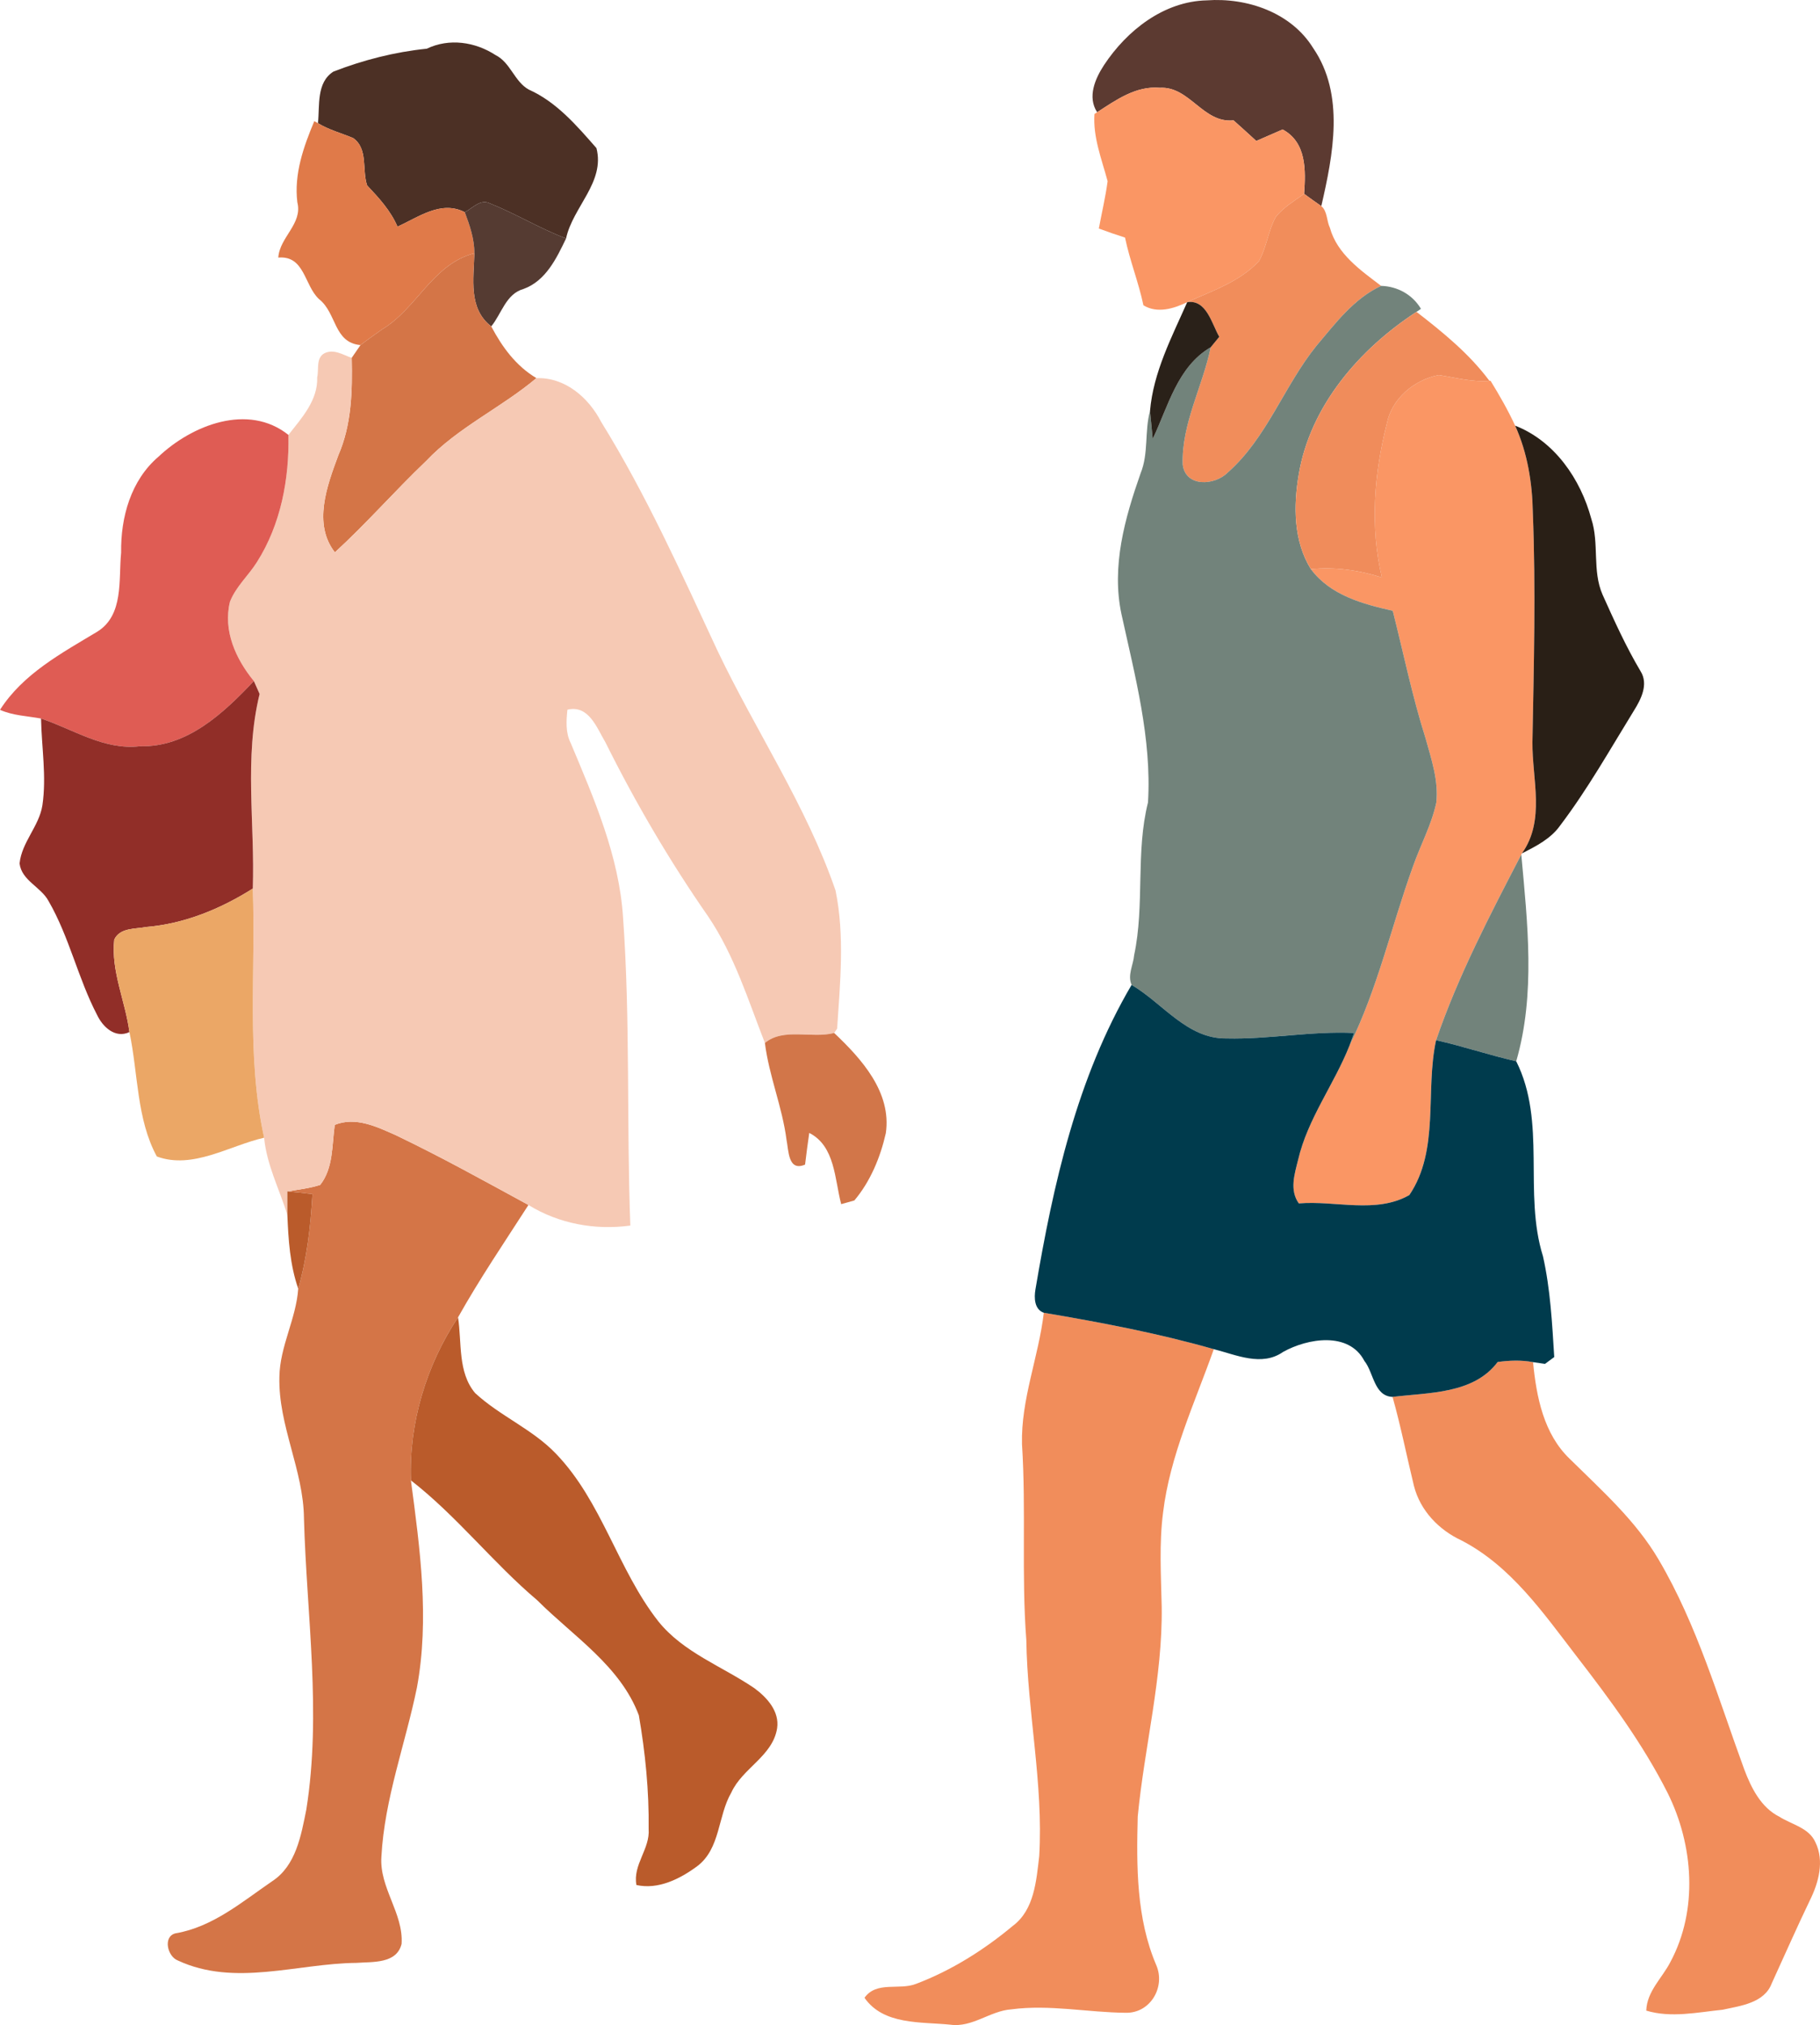
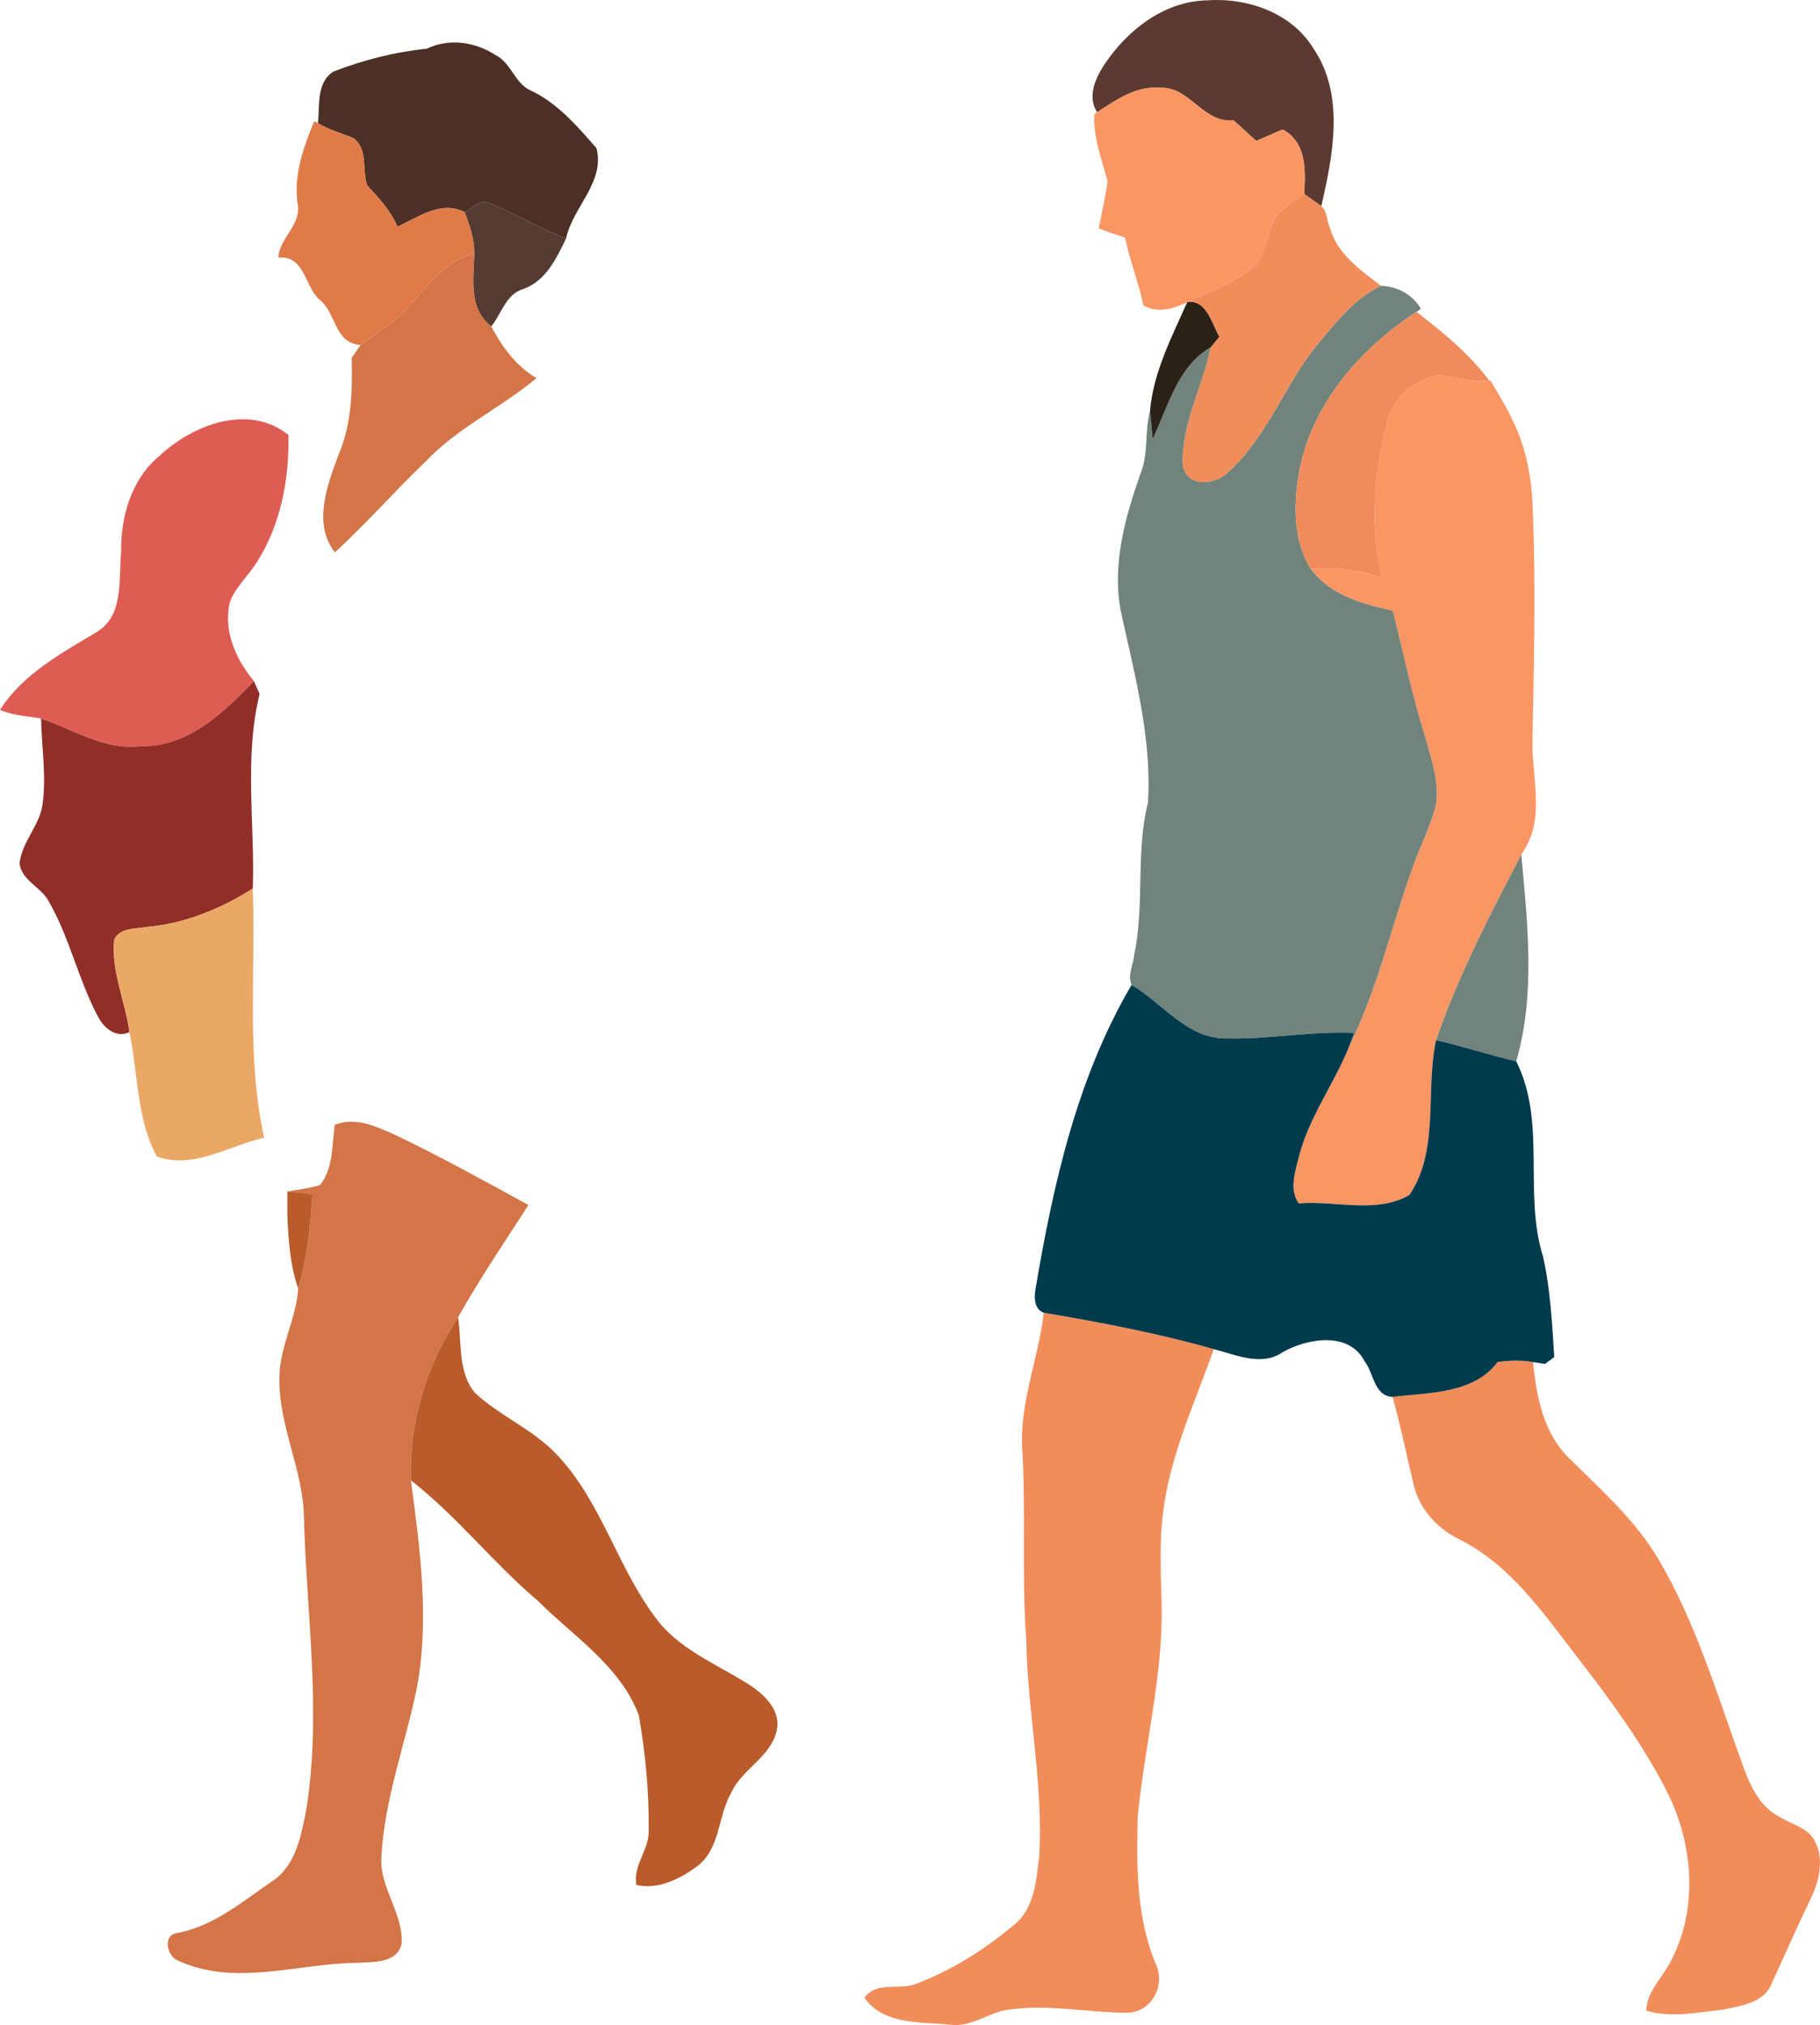
<svg xmlns="http://www.w3.org/2000/svg" width="359.416" height="399.827" viewBox="0 0 269.562 299.87">
  <path fill="#5c3a31" d="M163.52 9.632c3.38-5.12 8.86-9.44 15.22-9.58 5.96-.43 12.49 1.79 15.75 7.06 4.73 6.9 2.96 15.81 1.21 23.41-.86-.6-1.71-1.2-2.55-1.82.25-3.47.37-7.63-3.18-9.53-1.3.57-2.6 1.14-3.9 1.7-1.12-1.02-2.24-2.05-3.37-3.05-4.52.47-6.5-5.07-10.91-4.82-3.52-.32-6.49 1.8-9.29 3.62-1.48-2.27-.3-4.97 1.02-6.99z" />
  <path fill="#4c3025" d="M63.21 7.212c3.32-1.59 7.16-1.02 10.18.94 2.22 1.1 2.79 3.92 4.92 5.11 4.12 1.83 7.13 5.36 10.03 8.67 1.31 5.05-3.51 8.73-4.5 13.38-3.88-1.47-7.43-3.66-11.27-5.19-1.41-.73-2.58.72-3.73 1.3-3.52-1.8-6.83.73-9.97 2.14-1.01-2.37-2.75-4.25-4.49-6.1-.79-2.29.18-5.44-2.08-7.02-1.74-.73-3.59-1.21-5.21-2.2.29-2.59-.27-6 2.29-7.64 4.44-1.72 9.09-2.91 13.83-3.39z" />
  <g fill="#fa9664">
    <path d="M162.5 16.622c2.8-1.82 5.77-3.94 9.29-3.62 4.41-.25 6.39 5.29 10.91 4.82 1.13 1 2.25 2.03 3.37 3.05 1.3-.56 2.6-1.13 3.9-1.7 3.55 1.9 3.43 6.06 3.18 9.53-1.45 1.05-3.04 1.99-4.18 3.4-1.14 2.05-1.36 4.48-2.48 6.53-2.83 3.08-6.94 4.43-10.65 6.11-1.98.97-4.47 1.72-6.49.46-.71-3.4-2.02-6.62-2.72-10.02-1.31-.42-2.6-.86-3.88-1.34.43-2.34.99-4.66 1.3-7.01-.88-3.28-2.18-6.49-1.95-9.95zM213.08 55.532c2.49.38 4.96 1.07 7.52.86h.17c1.32 2.15 2.58 4.34 3.64 6.64 1.83 4.04 2.54 8.46 2.62 12.87.45 11.33.15 22.67-.06 34-.05 5.49 1.94 11.58-1.56 16.47l-.09.17c-4.64 8.94-9.35 17.95-12.62 27.49-1.64 7.53.56 16.25-3.96 22.93-4.93 2.82-10.97.78-16.37 1.24-1.4-1.97-.64-4.32-.11-6.44 1.42-6.12 5.35-11.19 7.63-16.97 4.17-8.43 6.2-17.67 9.38-26.47 1.11-3.17 2.75-6.16 3.46-9.46.36-3.26-.73-6.44-1.59-9.54-1.97-6.2-3.26-12.58-4.86-18.88-4.45-.99-9.26-2.31-12.12-6.16 3.56-.36 7.12.15 10.51 1.23-1.77-7.49-1.15-15.41.74-22.81.74-3.71 4.07-6.46 7.67-7.17z" />
  </g>
  <path fill="#e07a49" d="M46.55 17.942l.54.3c1.62.99 3.47 1.47 5.21 2.2 2.26 1.58 1.29 4.73 2.08 7.02 1.74 1.85 3.48 3.73 4.49 6.1 3.14-1.41 6.45-3.94 9.97-2.14.73 1.95 1.43 3.96 1.42 6.08-6.22 1.62-8.48 8.17-13.67 11.27-1.07.77-2.16 1.52-3.2 2.33-3.99-.37-3.5-4.75-6.14-6.81-2.2-2.04-2.11-6.48-6.03-6.15.19-3.02 3.64-5 2.82-8.19-.51-4.18.92-8.22 2.51-12.01z" />
  <g fill="#f18d5b">
    <path d="M188.97 32.102c1.14-1.41 2.73-2.35 4.18-3.4.84.62 1.69 1.22 2.55 1.82.91.74.78 2.19 1.27 3.2 1.07 3.89 4.55 6.3 7.59 8.61-4.04 1.88-6.77 5.55-9.57 8.86-4.81 5.95-7.32 13.62-13.13 18.76-1.93 1.98-6.29 2.23-6.69-1.18-.18-6.04 2.96-11.53 4.15-17.35l1.27-1.55c-1.13-1.93-1.87-5.54-4.75-5.13 3.71-1.68 7.82-3.03 10.65-6.11 1.12-2.05 1.34-4.48 2.48-6.53zM154.6 194.392c8.46 1.43 16.91 3.03 25.18 5.39-2.82 7.96-6.5 15.75-7.52 24.22-.59 4.62-.3 9.28-.2 13.91.15 10.48-2.55 20.7-3.55 31.08-.19 7.38-.21 15.08 2.74 21.99 1.4 3.23-.84 7.11-4.46 7.07-5.66-.04-11.32-1.26-16.99-.51-3.17.22-5.79 2.74-9.07 2.27-4.35-.44-9.86.08-12.69-3.98 1.8-2.53 5.16-1.07 7.66-2.07 5.22-1.98 10.03-5.01 14.31-8.58 3.19-2.38 3.48-6.7 3.91-10.33.63-10.71-1.75-21.29-1.91-31.98-.74-9.66-.02-19.35-.64-29.01-.17-6.64 2.46-12.92 3.23-19.47zM206.25 206.852c5.33-.66 12-.4 15.57-5.17 1.73-.24 3.5-.31 5.24.02.5 5.13 1.56 10.62 5.45 14.34 4.71 4.65 9.76 9.12 13.15 14.9 5.71 9.69 8.84 20.59 12.69 31.09 1.03 2.72 2.46 5.61 5.18 6.98 1.83 1.17 4.41 1.63 5.36 3.81 1.34 2.74.47 5.97-.82 8.56-1.96 4.07-3.77 8.2-5.65 12.3-1.1 2.94-4.64 3.34-7.29 3.92-3.73.38-7.62 1.24-11.3.13.09-2.87 2.37-4.83 3.59-7.23 4.12-7.71 3.4-17.29-.41-24.97-3.68-7.3-8.57-13.9-13.55-20.34-4.89-6.36-9.68-13.29-16.99-17.08-3.36-1.56-6.12-4.42-7.05-8.08-1.07-4.39-1.94-8.83-3.17-13.18z" />
  </g>
  <path fill="#553b32" d="M68.84 31.422c1.15-.58 2.32-2.03 3.73-1.3 3.84 1.53 7.39 3.72 11.27 5.19-1.41 2.94-3 6.27-6.28 7.47-2.63.73-3.25 3.65-4.8 5.55-3.43-2.63-2.6-7.08-2.5-10.83.01-2.12-.69-4.13-1.42-6.08z" />
  <g fill="#d47547">
    <path d="M56.59 48.772c5.19-3.1 7.45-9.65 13.67-11.27-.1 3.75-.93 8.2 2.5 10.83 1.61 3.05 3.66 5.86 6.69 7.66-5.23 4.4-11.61 7.28-16.34 12.28-4.61 4.39-8.81 9.22-13.51 13.52-3.29-4.22-1.15-9.89.5-14.35 1.99-4.55 2.1-9.56 1.99-14.45.32-.47.98-1.42 1.3-1.89 1.04-.81 2.13-1.56 3.2-2.33zM49.58 166.572c3.08-1.26 6.24.28 9.05 1.53 6.67 3.19 13.14 6.79 19.64 10.33-3.54 5.5-7.23 10.93-10.43 16.64-4.7 7.11-7.28 15.6-6.98 24.14 1.35 10.14 2.77 20.51.89 30.69-1.71 8.34-4.8 16.45-5.26 25.02-.33 4.61 3.28 8.37 2.99 12.92-.72 2.99-4.31 2.64-6.68 2.82-8.79.08-18.04 3.58-26.47-.36-1.52-.58-2.23-3.52-.36-4.01 5.52-.93 9.86-4.65 14.34-7.72 3.53-2.3 4.29-6.79 5.06-10.62 2.27-14.28.05-28.74-.35-43.08-.06-7.18-3.82-13.78-3.64-20.98.07-4.54 2.48-8.58 2.79-13.07 1.31-4.56 1.83-9.28 2.11-14-1.24-.15-2.48-.28-3.72-.4 1.63-.27 3.28-.45 4.86-.96 1.97-2.49 1.74-5.92 2.16-8.89z" />
  </g>
  <g fill="#72837b">
    <path d="M194.99 51.192c2.8-3.31 5.53-6.98 9.57-8.86 2.43.07 4.65 1.3 5.9 3.4l-.66.45c-8.45 5.5-15.76 13.93-17.45 24.12-.79 4.68-.77 9.82 1.81 13.98 2.86 3.85 7.67 5.17 12.12 6.16 1.6 6.3 2.89 12.68 4.86 18.88.86 3.1 1.95 6.28 1.59 9.54-.71 3.3-2.35 6.29-3.46 9.46-3.18 8.8-5.21 18.04-9.38 26.47.16-.46.49-1.37.66-1.83-6.32-.31-12.57.96-18.88.81-5.84.09-9.44-5.22-14.07-7.93-.64-1.44.26-2.96.38-4.41 1.58-7.46.19-15.19 2.05-22.61.57-9.45-1.93-18.73-3.93-27.88-1.51-7.08.5-14.21 2.84-20.87 1.2-2.94.56-6.19 1.39-9.22l.4 4.14c2.29-4.8 3.66-10.7 8.59-13.57-1.19 5.82-4.33 11.31-4.15 17.35.4 3.41 4.76 3.16 6.69 1.18 5.81-5.14 8.32-12.81 13.13-18.76zM212.7 154.032c3.27-9.54 7.98-18.55 12.62-27.49.92 10.14 2.13 20.66-.75 30.61-3.99-.9-7.87-2.23-11.87-3.12z" />
  </g>
  <path fill="#2a2119" d="M175.84 44.742c2.88-.41 3.62 3.2 4.75 5.13l-1.27 1.55c-4.93 2.87-6.3 8.77-8.59 13.57l-.4-4.14c.49-5.74 3.22-10.93 5.51-16.11z" />
  <path fill="#f08c5b" d="M192.35 70.302c1.69-10.19 9-18.62 17.45-24.12 3.92 3.03 7.82 6.21 10.8 10.21-2.56.21-5.03-.48-7.52-.86-3.6.71-6.93 3.46-7.67 7.17-1.89 7.4-2.51 15.32-.74 22.81-3.39-1.08-6.95-1.59-10.51-1.23-2.58-4.16-2.6-9.3-1.81-13.98z" />
-   <path fill="#f6c9b4" d="M48.09 52.292c1.38-.65 2.72.26 4 .7.11 4.89 0 9.9-1.99 14.45-1.65 4.46-3.79 10.13-.5 14.35 4.7-4.3 8.9-9.13 13.51-13.52 4.73-5 11.11-7.88 16.34-12.28 4.27-.14 7.73 2.89 9.6 6.5 6.66 10.75 11.84 22.31 17.17 33.76 5.68 11.94 13.2 23.04 17.53 35.6 1.38 6.71.68 13.68.24 20.46l-.44.65c-3.32.87-7.5-.82-10.26 1.48-2.49-6.37-4.52-12.99-8.4-18.73-5.7-8.2-10.76-16.83-15.21-25.77-1.29-2.17-2.48-5.61-5.64-4.85-.17 1.66-.29 3.39.49 4.94 3.47 8.27 7.16 16.72 7.75 25.8 1.09 15.19.51 30.44 1.08 45.65-5.22.71-10.59-.27-15.09-3.05-6.5-3.54-12.97-7.14-19.64-10.33-2.81-1.25-5.97-2.79-9.05-1.53-.42 2.97-.19 6.4-2.16 8.89-1.58.51-3.23.69-4.86.96v3.47c-1.18-3.81-3.06-7.4-3.44-11.42-2.66-12.14-1.22-24.59-1.68-36.89.33-9.61-1.31-19.37 1.01-28.82-.21-.48-.64-1.44-.85-1.91-2.68-3.26-4.59-7.47-3.54-11.75.87-2.23 2.73-3.86 3.99-5.86 3.55-5.59 4.8-12.29 4.67-18.84 1.96-2.51 4.38-5.12 4.26-8.53.28-1.19-.22-2.89 1.11-3.58z" />
  <path fill="#df5c54" d="M23.48 67.622c4.94-4.67 13.27-7.98 19.24-3.22.13 6.55-1.12 13.25-4.67 18.84-1.26 2-3.12 3.63-3.99 5.86-1.05 4.28.86 8.49 3.54 11.75-4.49 4.73-9.86 9.84-16.87 9.65-5.32.62-9.84-2.5-14.65-4.1-2.04-.38-4.16-.43-6.08-1.29 3.41-5.33 9.1-8.38 14.37-11.55 4.01-2.45 3.17-7.74 3.57-11.73-.08-5.22 1.44-10.72 5.54-14.21z" />
-   <path fill="#291f16" d="M224.41 63.032c5.83 2.27 9.7 7.91 11.28 13.8 1.2 3.64.11 7.67 1.66 11.21 1.73 3.85 3.47 7.71 5.64 11.36 1.2 1.92.07 4.14-.99 5.83-3.53 5.73-6.84 11.62-10.91 16.99-1.39 1.98-3.58 3.08-5.68 4.15 3.5-4.89 1.51-10.98 1.56-16.47.21-11.33.51-22.67.06-34-.08-4.41-.79-8.83-2.62-12.87z" />
  <path fill="#912e28" d="M20.73 110.502c7.01.19 12.38-4.92 16.87-9.65.21.47.64 1.43.85 1.91-2.32 9.45-.68 19.21-1.01 28.82-4.76 3-10.09 5.21-15.75 5.68-1.64.33-3.9.06-4.77 1.87-.5 4.69 1.65 9.11 2.25 13.7-2.12.99-3.96-.78-4.79-2.54-2.83-5.42-4.11-11.54-7.18-16.85-1.12-2.11-4-3.04-4.3-5.58.31-3.15 2.89-5.5 3.38-8.61.63-4.26-.12-8.57-.2-12.85 4.81 1.6 9.33 4.72 14.65 4.1z" />
  <path fill="#eba766" d="M21.69 137.262c5.66-.47 10.99-2.68 15.75-5.68.46 12.3-.98 24.75 1.68 36.89-5.17 1.18-10.58 4.74-15.89 2.78-3.01-5.51-2.77-12.32-4.06-18.42-.6-4.59-2.75-9.01-2.25-13.7.87-1.81 3.13-1.54 4.77-1.87z" />
  <path fill="#003b4d" d="M167.6 145.842c4.63 2.71 8.23 8.02 14.07 7.93 6.31.15 12.56-1.12 18.88-.81-.17.46-.5 1.37-.66 1.83-2.28 5.78-6.21 10.85-7.63 16.97-.53 2.12-1.29 4.47.11 6.44 5.4-.46 11.44 1.58 16.37-1.24 4.52-6.68 2.32-15.4 3.96-22.93 4 .89 7.88 2.22 11.87 3.12 4.53 9.04 1.02 19.47 3.96 28.87 1.1 4.88 1.36 9.94 1.67 14.93l-1.37 1.01-1.77-.26c-1.74-.33-3.51-.26-5.24-.02-3.57 4.77-10.24 4.51-15.57 5.17-2.75-.12-2.78-3.59-4.17-5.33-2.3-4.39-8.42-3.35-12.04-1.33-3.17 2.22-6.94.43-10.26-.41-8.27-2.36-16.72-3.96-25.18-5.39-1.41-.5-1.45-2.22-1.24-3.45 2.63-15.57 6.16-31.36 14.24-45.1z" />
-   <path fill="#d27649" d="M113.29 154.442c2.76-2.3 6.94-.61 10.26-1.48 4.07 3.85 8.53 8.79 7.65 14.84-.81 3.57-2.28 7.14-4.66 9.96-.49.13-1.46.41-1.95.55-.98-3.66-.87-8.58-4.73-10.55-.23 1.56-.43 3.12-.62 4.69-2.53 1.09-2.43-2.11-2.75-3.68-.63-4.87-2.59-9.45-3.2-14.33z" />
  <g fill="#ba5b2b">
    <path d="M42.56 176.422c1.24.12 2.48.25 3.72.4-.28 4.72-.8 9.44-2.11 14-1.22-3.5-1.46-7.25-1.61-10.93v-3.47zM60.86 219.212c-.3-8.54 2.28-17.03 6.98-24.14.58 3.72-.07 8.13 2.53 11.21 3.68 3.41 8.5 5.34 11.99 9 6.82 7.09 9.13 17.14 15.14 24.8 3.71 4.63 9.47 6.66 14.24 9.91 1.86 1.37 3.73 3.42 3.36 5.93-.66 4.14-5.13 5.89-6.78 9.51-2.03 3.48-1.59 8.29-5.05 10.91-2.54 1.88-5.77 3.51-9.01 2.79-.56-3.01 2.04-5.34 1.81-8.3.07-5.63-.49-11.29-1.45-16.83-2.74-7.32-9.71-11.7-15.03-17.02-6.59-5.57-11.91-12.47-18.73-17.77z" />
  </g>
</svg>